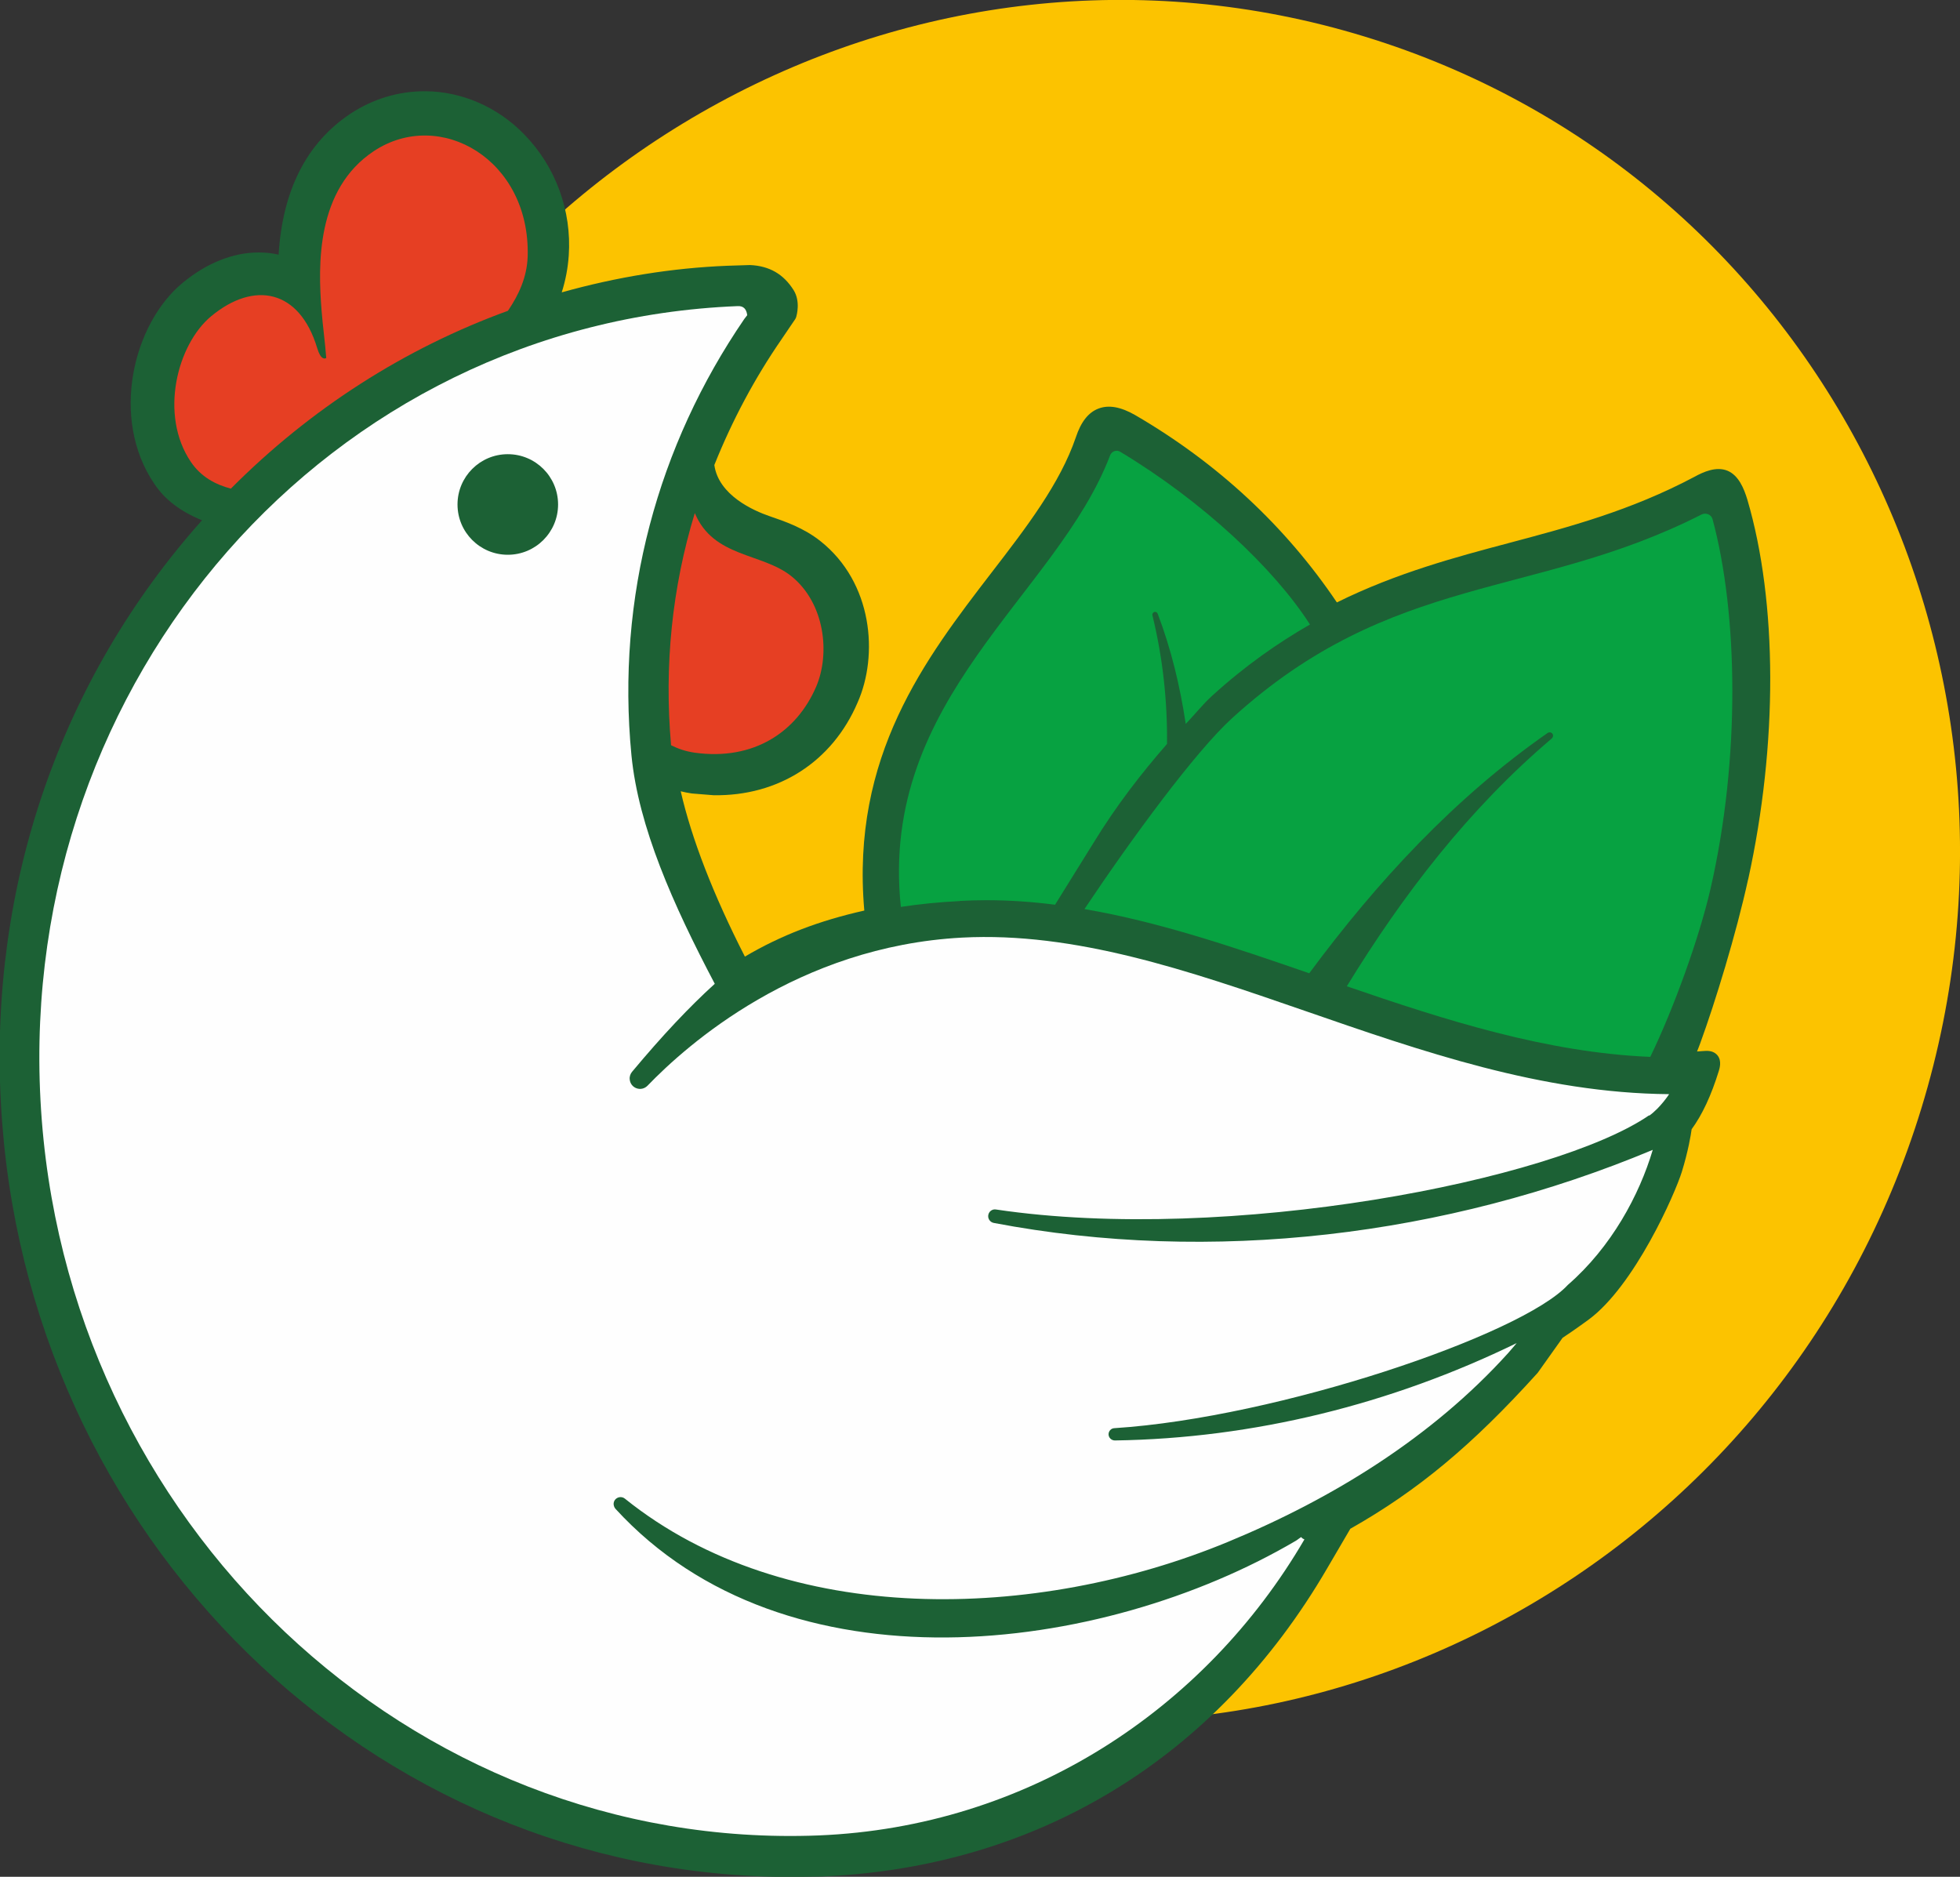
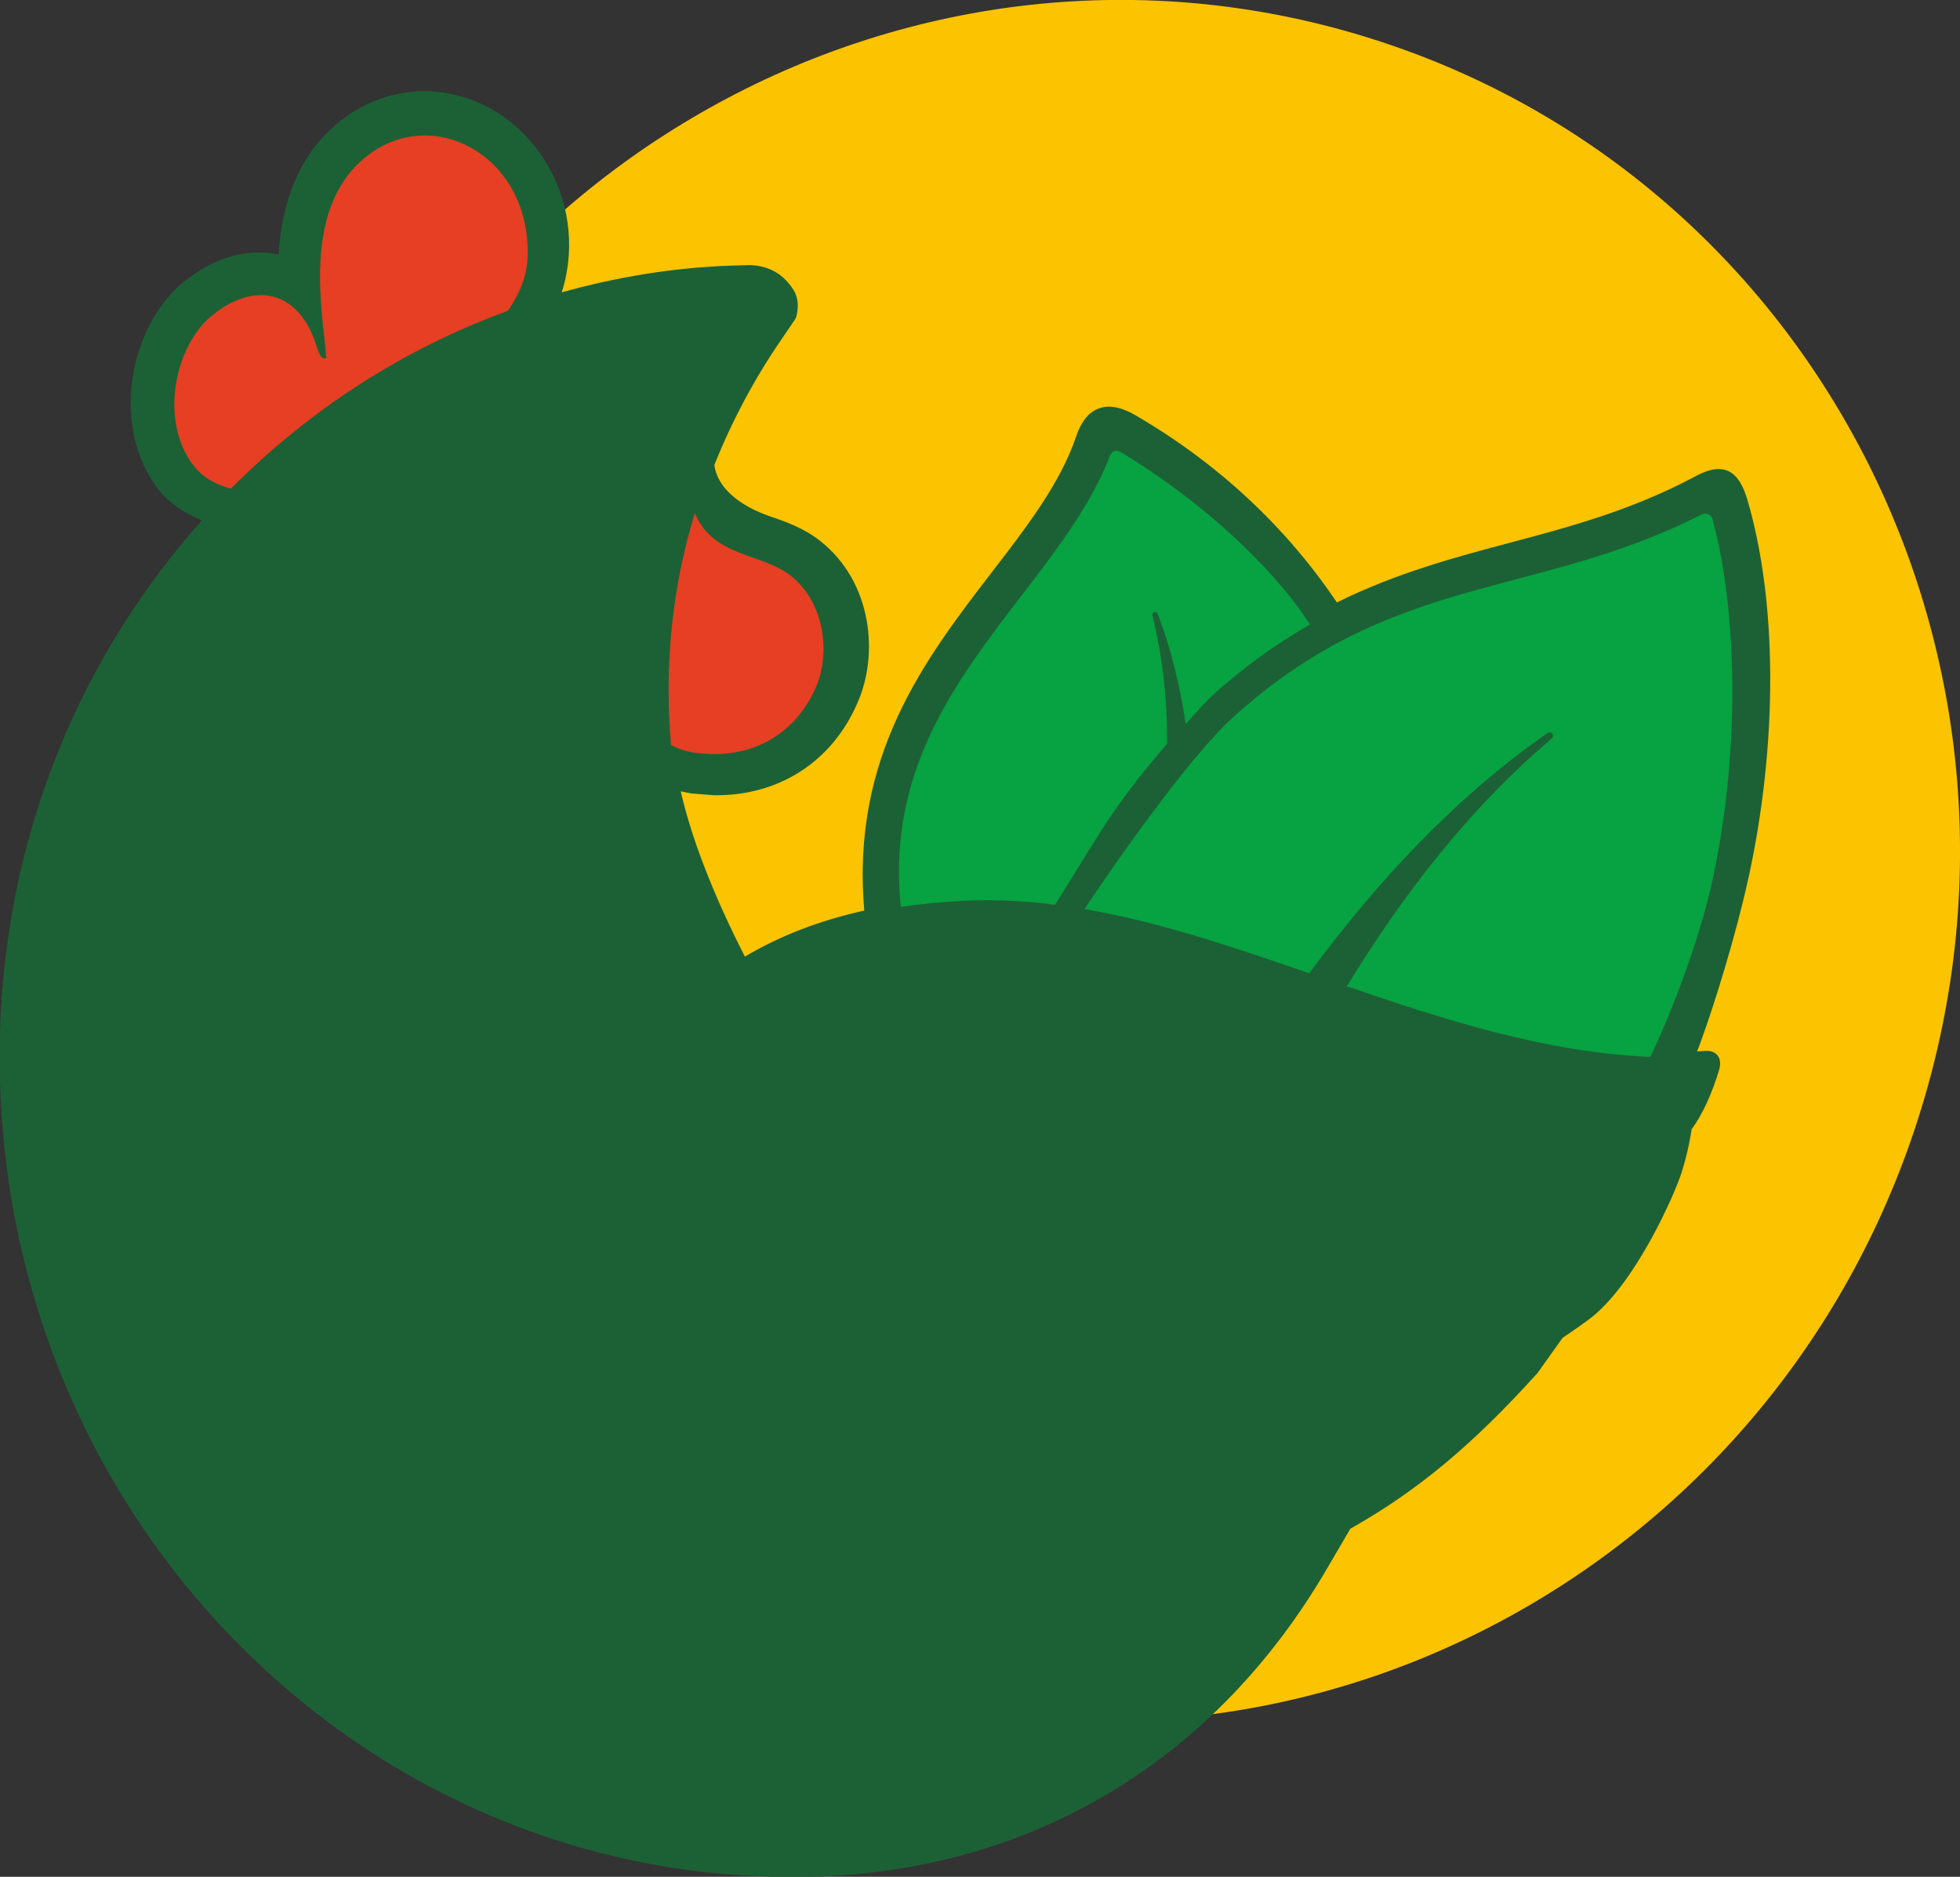
<svg xmlns="http://www.w3.org/2000/svg" xml:space="preserve" width="362.481mm" height="347.078mm" version="1.1" style="shape-rendering:geometricPrecision; text-rendering:geometricPrecision; image-rendering:optimizeQuality; fill-rule:evenodd; clip-rule:evenodd" viewBox="0 0 13409 12839">
  <rect x="0" y="0" width="13409" height="12839" fill="#333333" stroke="none" />
  <defs>
    <style type="text/css">
   
    .fil0 {fill:#FCC300}
    .fil2 {fill:#FEFEFE}
    .fil3 {fill:#07A241;fill-rule:nonzero}
    .fil1 {fill:#1C6135;fill-rule:nonzero}
    .fil4 {fill:#E63F23;fill-rule:nonzero}
   
  </style>
  </defs>
  <g id="Слой_x0020_1">
    <g id="_825403360">
      <path class="fil0" d="M13145 7581c-953,3113 -4203,4879 -7259,3944 -3056,-935 -4762,-4217 -3809,-7331 953,-3114 4202,-4880 7259,-3944 3056,935 4762,4217 3809,7331z" />
      <path class="fil1" d="M11960 6015c203,-924 201,-1895 -6,-2598 -23,-75 -59,-165 -136,-197 -76,-31 -163,7 -228,43 -434,230 -855,342 -1265,451 -361,96 -769,204 -1179,407 -352,-522 -816,-953 -1379,-1281 -99,-57 -182,-72 -252,-45 -69,26 -120,91 -155,197 -108,316 -336,613 -578,927 -451,587 -962,1252 -869,2310 -308,69 -570,169 -817,315 -217,-425 -364,-805 -439,-1131 24,6 49,11 76,15l149 12c444,7 812,-229 985,-634 144,-324 104,-821 -255,-1105 -114,-90 -239,-133 -350,-171 -104,-36 -346,-141 -375,-349 123,-307 277,-595 459,-859l95 -140 6 -13c3,-11 31,-107 -18,-185 -69,-109 -165,-165 -298,-171l-157 5c-373,15 -753,76 -1131,182 26,-82 42,-165 48,-252 21,-307 -90,-609 -304,-828 -181,-188 -430,-296 -682,-296 -180,0 -355,53 -508,154 -300,200 -464,524 -491,964 -43,-10 -89,-15 -136,-15 -176,0 -356,72 -521,208 -341,282 -496,930 -193,1375 72,108 179,189 326,249 -968,1085 -1456,2498 -1376,3985 157,2970 2532,5296 5408,5296l204 -3c1476,-60 2705,-809 3462,-2109l158 -270c463,-262 835,-572 1282,-1067l170 -239c23,-15 91,-61 176,-123 316,-231 594,-864 640,-1013 43,-139 62,-253 67,-291 73,-100 134,-231 186,-399 5,-17 21,-68 -8,-105 -18,-23 -46,-34 -83,-32 -9,0 -28,2 -58,4 7,-18 15,-37 22,-57 102,-279 247,-752 327,-1119z" />
-       <path class="fil2" d="M3818 3451c0,190 -154,344 -344,344 -190,0 -344,-154 -344,-344 0,-190 154,-344 344,-344 190,0 344,154 344,344zm7464 4182c78,-56 137,-148 137,-148 -1748,-14 -3294,-1152 -4837,-1071 -1126,60 -1883,734 -2152,1013 -43,44 -117,18 -122,-44 -2,-19 5,-38 17,-52 207,-248 392,-444 565,-601 -286,-543 -522,-1074 -570,-1563 -105,-1080 180,-2120 772,-2985l20 -26c-5,-40 -24,-64 -65,-62 -2788,111 -4924,2544 -4770,5433 153,2888 2536,5138 5323,5029 1425,-58 2642,-857 3324,-2025l-12 -6 -11 -10c-13,8 -23,18 -37,26 -1331,782 -3487,1053 -4653,-219 -8,-9 -12,-20 -13,-32 -1,-40 45,-63 77,-38 1104,888 2816,837 4123,297 720,-297 1400,-718 1919,-1292 20,-22 39,-46 59,-69 -860,419 -1801,652 -2749,666 -23,0 -43,-19 -43,-42 0,-22 17,-41 39,-42 1121,-72 2788,-638 3103,-980 298,-259 489,-614 581,-924 -1417,593 -3021,783 -4508,500 -27,-5 -44,-32 -37,-58 6,-23 28,-38 52,-34 1586,236 3819,-198 4469,-645z" />
      <path class="fil3" d="M6568 6163c58,-3 118,-5 178,-5 159,0 316,11 472,31l261 -420c159,-260 329,-478 505,-680 3,-294 -29,-590 -100,-880 -2,-10 4,-20 14,-23 9,-2 19,3 22,12 92,241 153,495 192,754 60,-62 116,-133 177,-189 228,-208 452,-364 673,-491 -249,-388 -741,-847 -1299,-1182 -25,-15 -57,-3 -68,24 -364,958 -1583,1658 -1432,3090 126,-19 260,-33 403,-40z" />
      <path class="fil3" d="M7420 6219c509,87 1013,258 1537,439 464,-627 995,-1201 1631,-1644 11,-7 26,-5 33,6 7,10 4,24 -5,32 -566,480 -1018,1068 -1402,1695 672,231 1364,453 2076,483 159,-327 335,-814 412,-1149 206,-896 188,-1886 14,-2530 -9,-32 -46,-46 -76,-31 -1140,580 -2115,394 -3212,1394 -250,228 -682,816 -1009,1305z" />
-       <path class="fil4" d="M4753 3511c-155,508 -210,1043 -162,1587 46,23 98,42 162,51 404,56 697,-142 830,-450 98,-227 61,-574 -171,-759 -201,-159 -531,-126 -658,-429z" />
+       <path class="fil4" d="M4753 3511c-155,508 -210,1043 -162,1587 46,23 98,42 162,51 404,56 697,-142 830,-450 98,-227 61,-574 -171,-759 -201,-159 -531,-126 -658,-429" />
      <path class="fil4" d="M1579 3343c545,-548 1190,-960 1896,-1217 75,-110 130,-231 135,-370 20,-666 -602,-1021 -1053,-722 -394,262 -382,776 -357,1090 8,106 24,216 32,325 -9,5 -37,16 -62,-68 -121,-402 -432,-461 -725,-218 -233,193 -357,675 -139,997 69,102 168,155 275,183z" />
    </g>
  </g>
</svg>